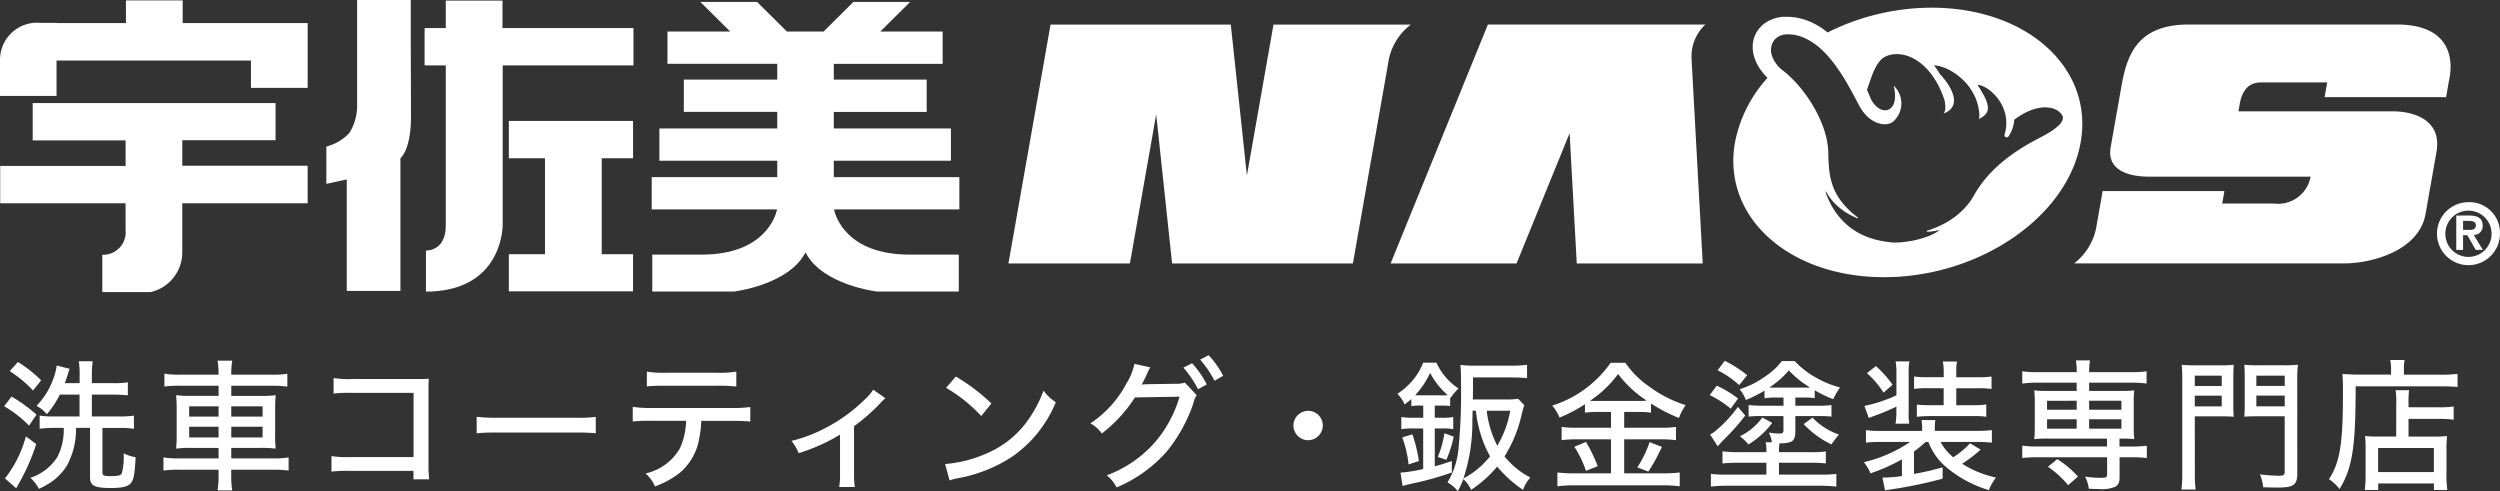
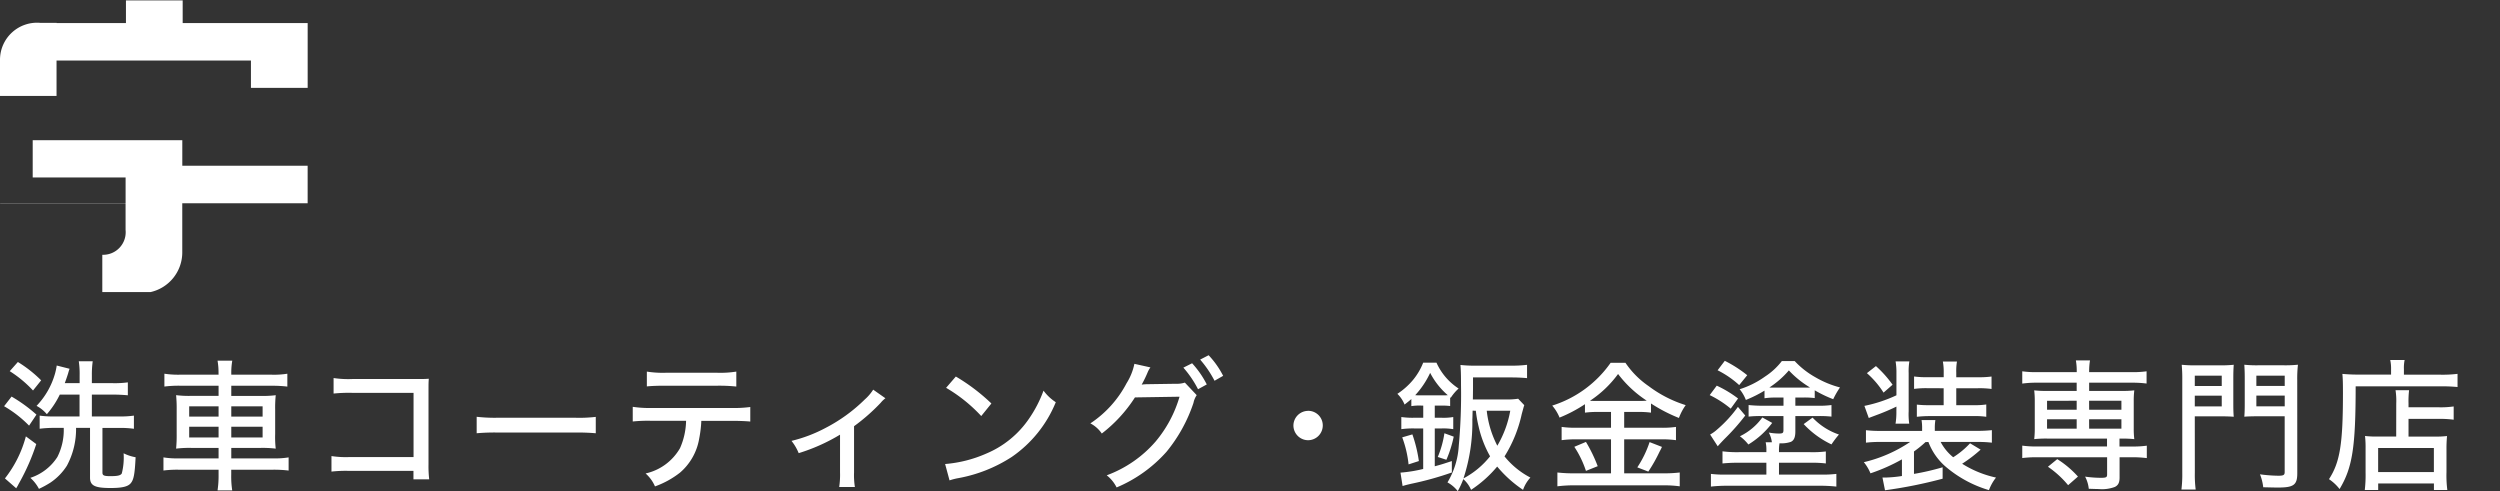
<svg xmlns="http://www.w3.org/2000/svg" width="212.599" height="41.764" viewBox="0 0 212.599 41.764">
  <rect x="0" y="0" width="212.599" height="41.764" fill="#333333" stroke="none" />
  <g id="グループ_197401" data-name="グループ 197401" transform="translate(-50 -19.129)">
    <g id="グループ_194295" data-name="グループ 194295" transform="translate(0 -12.451)">
-       <path id="naos_logo" d="M32.286,4.769,29.292,21.753l-15.372,0L12.566,9.072,10.33,21.751,0,21.753,3.582,1.437l15.328,0,1.37,12.832L22.542,1.436H34.219a5.024,5.024,0,0,0-1.934,3.335M32.5,21.751H43.21L47.724,10.67l.607,11.081,10.712,0L58.09,4.306a3.714,3.714,0,0,1,1.172-2.871H40.773ZM117.645,8.815H104.6l.1-.571c.208-1.261.8-1.89,1.841-1.89h5.607l-.221,1.255h10.331l.22-1.257L122.545,6c.357-1.844-.1-4.57-4.479-4.57H100.373c-4.66,0-5.319,2.958-5.768,5.5l-.872,4.938c-.357,2.044,1.7,2.5,3.233,2.5h13.773a2.813,2.813,0,0,1-3.107,2.289h-4.41l.186-1.062H93.051l-.185,1.062-.312,1.757a5.04,5.04,0,0,1-1.934,3.334h3.368l19.6,0c2.32,0,6.37-1.069,6.922-4.2h0l.931-5.274c.453-2.58-1.654-3.462-3.8-3.462m6.962,10.505.779,1.276h-.607l-.71-1.246h-.362V20.6h-.579V17.675h1.1c.732,0,1.143.231,1.145.864a.731.731,0,0,1-.767.781m-.383-.425c.326,0,.572-.05.572-.405,0-.313-.335-.361-.6-.361h-.488v.767Zm2.62.244a2.678,2.678,0,1,1-2.677-2.6,2.593,2.593,0,0,1,2.677,2.6m-.713,0a1.967,1.967,0,1,0-1.964,2.055,1.972,1.972,0,0,0,1.964-2.055M91.181,11.457c-1.116,6.326-8.6,11.46-16.717,11.46S60.672,17.786,61.786,11.458a11.39,11.39,0,0,1,2.768-5.494,4.915,4.915,0,0,1-.58-.67,3.811,3.811,0,0,1-.555-1.119,2.8,2.8,0,0,1-.107-1.185,2.407,2.407,0,0,1,.43-1.085,2.609,2.609,0,0,1,.938-.8A3.211,3.211,0,0,1,65.922.773l.09,0c.029,0,.057,0,.086,0h.094a.266.266,0,0,1,.033,0,.084.084,0,0,0,.019,0l.15.005c.05,0,.1.006.153.009a5.021,5.021,0,0,1,.6.083,5.16,5.16,0,0,1,1.166.384,6.139,6.139,0,0,1,1.032.61c.108.078.211.161.313.244A19.828,19.828,0,0,1,78.5,0C86.622,0,92.3,5.131,91.181,11.457M89.675,9.332a.446.446,0,0,0-.03-.1l0,0,0-.006h0a.177.177,0,0,0-.011-.021s0-.006,0-.009l0,0a.016.016,0,0,0,0-.009.37.37,0,0,0-.031-.053,1.239,1.239,0,0,0-.425-.41,1.784,1.784,0,0,0-.636-.22,2.679,2.679,0,0,0-.679-.011,3.292,3.292,0,0,0-.625.128,4.8,4.8,0,0,0-.968.42c-.257.146-.446.28-.576.369-.064.045-.111.082-.143.107l-.012.01c-.008.073-.016.145-.025.216s-.031.163-.046.24-.044.146-.064.216a.767.767,0,0,1-.032.1c-.013.032-.024.063-.036.091s-.021.06-.032.087l-.037.076c-.026.051-.046.1-.065.136-.046.082-.082.144-.107.187l-.039.064A.2.2,0,0,1,84.8,11a.148.148,0,0,1-.094-.172.056.056,0,0,1,0-.012l.016-.066c.012-.042.03-.1.049-.183.009-.04.016-.085.028-.133a.744.744,0,0,1,.016-.075c0-.024.006-.051.011-.08.007-.054.018-.113.02-.176s.009-.129.013-.2V9.692c0-.037-.006-.074-.008-.113s0-.076-.011-.116a3.173,3.173,0,0,0-.089-.49,3.615,3.615,0,0,0-.177-.513c-.043-.086-.078-.171-.126-.255-.024-.04-.044-.084-.07-.126S84.326,8,84.3,7.956a3.651,3.651,0,0,0-.354-.462,1.326,1.326,0,0,0-.1-.105,1.29,1.29,0,0,0-.1-.1c-.034-.032-.065-.066-.1-.1s-.068-.062-.1-.09a2.917,2.917,0,0,0-.422-.294,2.174,2.174,0,0,0-.392-.178l-.045-.016a.27.27,0,0,0-.043-.011c-.028-.008-.055-.013-.083-.022s-.053-.007-.077-.012a.631.631,0,0,0-.072-.008c.949,1.5,1.353,2.36.075,2.918.125-.064.1-.558-.015-1.058A4,4,0,0,0,82,7.2c-.017-.035-.037-.068-.056-.1s-.041-.07-.065-.1c-.01-.017-.02-.036-.032-.053s-.023-.036-.036-.053l-.071-.107c-.028-.035-.054-.072-.081-.106-.013-.02-.028-.038-.041-.055s-.029-.036-.042-.053a4.718,4.718,0,0,0-.388-.423,5.085,5.085,0,0,0-.452-.39c-.04-.032-.082-.059-.121-.091s-.08-.057-.122-.084-.081-.055-.122-.082-.081-.05-.125-.075c-.02-.014-.042-.024-.062-.038l-.064-.035c-.038-.023-.081-.046-.122-.069-.085-.038-.167-.084-.248-.116-.042-.018-.081-.036-.121-.052s-.081-.03-.12-.044c-.022-.009-.04-.016-.06-.023l-.058-.017c-.04-.013-.076-.026-.114-.037s-.076-.017-.111-.028a1.093,1.093,0,0,0-.109-.025c-.037,0-.07-.012-.1-.016a.349.349,0,0,0-.052-.009c-.018,0-.033,0-.048-.006L78.7,4.883c.041.051.079.1.116.156a6.538,6.538,0,0,1,.392.6c1.009,1.068,1.973,2.769.283,3.373.205-.106.266-.772.039-1.354h0s0-.005,0-.008c-.009-.02-.017-.042-.025-.066s-.012-.03-.016-.045c-.027-.077-.072-.185-.128-.325s-.133-.307-.226-.5a6.191,6.191,0,0,0-.351-.621,5.933,5.933,0,0,0-.5-.687,4.965,4.965,0,0,0-.682-.664,4.056,4.056,0,0,0-.85-.527,3.091,3.091,0,0,0-.957-.256,2.43,2.43,0,0,0-.914.081A1.737,1.737,0,0,0,74.5,4.2a1.279,1.279,0,0,0-.154.1c-.013.008-.023.018-.037.027a.052.052,0,0,1-.014.012l-.009.011a.317.317,0,0,0-.035.031c-.007.006-.017.013-.022.018l0,0h0s-.007.006.009-.006l-.005,0s-.005.006-.01.008a2.825,2.825,0,0,0-.444.614,5.349,5.349,0,0,0-.31.673c-.086.222-.159.433-.226.626l-.173.5c-.021.061-.041.116-.06.165.118.273.233.543.342.81.864,1.6,2.508,1.106,1.925-1.161a2.066,2.066,0,0,1-.032,3.052c-.584.49-2.041.285-2.924-1.406-.3-.561-.583-1.118-.9-1.664-.155-.272-.316-.545-.485-.812s-.343-.526-.526-.782-.376-.5-.579-.741a8.549,8.549,0,0,0-.635-.675A5.469,5.469,0,0,0,67.753,2.6a3.72,3.72,0,0,0-.784-.264c-.133-.027-.268-.046-.4-.06-.034,0-.066-.006-.1-.007a.8.8,0,0,0-.1-.006.026.026,0,0,0-.013,0H66.26l-.075,0a1.569,1.569,0,0,0-.634.157,1.222,1.222,0,0,0-.46.384,1.409,1.409,0,0,0-.183,1.2,2.523,2.523,0,0,0,.808,1.217c.05.045.1.088.156.13.037.027.07.057.107.085l.051.038.052.043c.038.032.075.065.115.1.017.015.035.032.054.047s.037.033.052.048c.069.06.139.124.2.187.265.255.51.516.742.788s.446.548.644.829.386.573.559.865a10.969,10.969,0,0,1,.853,1.815,7.477,7.477,0,0,1,.274.952,6.086,6.086,0,0,1,.139.98c0,.041,0,.084.005.124s0,.076,0,.113c0,.073,0,.146.006.218.005.144.007.288.016.43,0,.07.008.142.011.212s.01.14.015.212c.011.137.023.277.04.415a5.707,5.707,0,0,0,.4,1.563,5.084,5.084,0,0,0,.863,1.351c.178.2.369.4.567.58.1.091.2.183.31.268s.213.173.318.261c-.009.017-.017.034-.026.048-.066-.026-.128-.052-.193-.079s-.127-.055-.191-.087c-.125-.058-.246-.124-.371-.19a5.684,5.684,0,0,1-.707-.474,4.823,4.823,0,0,1-.643-.6,4.648,4.648,0,0,1-.537-.745c-.029-.047-.057-.1-.085-.146a.391.391,0,0,0,.023.218,7.377,7.377,0,0,0,.366.831c.075.144.157.293.25.441.044.076.1.148.145.223s.1.15.158.223a5.93,5.93,0,0,0,.764.846,5.679,5.679,0,0,0,.971.708,6.12,6.12,0,0,0,1.138.506,7.433,7.433,0,0,0,1.231.292c.106.017.209.035.317.044l.308.034a.282.282,0,0,1,.041,0h.037c.021,0,.043,0,.069,0,.047,0,.1,0,.146,0,.1,0,.2-.006.3-.01A8.7,8.7,0,0,0,76.95,19.8a8.422,8.422,0,0,0,1.03-.279,4.948,4.948,0,0,0,.8-.343,2.182,2.182,0,0,0,.392-.273c-.046.009-.091.02-.135.03a5.255,5.255,0,0,1-.689.107c-.079.006-.141.009-.182.01l-.062,0c0-.027-.006-.052-.01-.08,0,0,.021-.006.06-.019s.1-.029.17-.055c.149-.047.365-.126.629-.238a8.291,8.291,0,0,0,.921-.463,6.788,6.788,0,0,0,1.045-.766,6.1,6.1,0,0,0,.976-1.112c.037-.054.068-.111.1-.166s.068-.112.1-.168.07-.122.105-.183.072-.125.115-.191c.081-.133.165-.259.254-.388l.133-.191c.049-.064.1-.127.143-.189a10.727,10.727,0,0,1,1.353-1.447,14.078,14.078,0,0,1,1.665-1.269c.294-.194.6-.382.906-.557.155-.088.309-.175.464-.257s.311-.166.465-.248c.3-.155.588-.313.856-.478a4.5,4.5,0,0,0,.7-.52,1.349,1.349,0,0,0,.389-.524.44.44,0,0,0,.017-.209m-.032-.1,0,0h0v0s0,0,0,0m0,0h0" transform="translate(135.756 32.234)" fill="#fff" />
      <g id="USAMI" transform="translate(50 31.58)">
-         <path id="パス_184274" data-name="パス 184274" d="M538.986,19.407h9.959V16.66h-9.959V15.254h7.9V12.506h-7.9V11.166h9.256V8.418h-5.3L545.478,5.9h-4.824l-2.535,2.518H535L532.461,5.9h-4.824l2.535,2.518h-5.331v2.747h9.337v1.341h-7.947v2.747h7.947V16.66H524.154v2.747h10.024V20.8H523.5v2.747h10.662c-.115.556-1.063,3.843-6.427,3.843h-4.186v3.14h6.95s4.628-.556,6.067-3.3h.033c1.439,2.764,6.067,3.3,6.067,3.3h6.95v-3.14h-4.186c-5.364,0-6.312-3.287-6.427-3.843h10.662V20.8H538.986Z" transform="translate(-468.08 -5.737)" fill="#fff" />
-         <path id="パス_184275" data-name="パス 184275" d="M449.2,70.972h3.074v8.16H449.2v3.156h10.564V79.132H457.1v-8.16h2.666V67.8H449.2Z" transform="translate(-405.929 -57.514)" fill="#fff" />
-         <path id="パス_184276" data-name="パス 184276" d="M412.023,7.538V5.2H407.2V7.538h-1.8v3.172h1.8V24.349c0,2.191-1.684,2.11-1.684,2.11v3.483h.474c6.165-.294,6.051-5.723,6.051-5.723V10.711h11.12V7.538Z" transform="translate(-369.292 -5.151)" fill="#fff" />
-         <path id="パス_184277" data-name="パス 184277" d="M361.479,8.105h0V4.9h-4.562V8.105h0v5.789a4.389,4.389,0,0,1-.654,2.306,4,4,0,0,1-1.962,1.161v3.172l1.733-.376v9.485H360.6V18.358c.72-.72.9-2.322.9-3.549Z" transform="translate(-326.548 -4.9)" fill="#fff" />
-         <path id="パス_184278" data-name="パス 184278" d="M200.186,61.656h7.931V58.5H187.464v3.172h7.9v2.175H184.7V67.02h10.662v2.273a1.918,1.918,0,0,1-1.979,2.109v3.172h4.1a3.458,3.458,0,0,0,2.7-3.336V67.02h10.662V63.831H200.186Z" transform="translate(-184.683 -49.735)" fill="#fff" />
+         <path id="パス_184278" data-name="パス 184278" d="M200.186,61.656h7.931H187.464v3.172h7.9v2.175H184.7V67.02h10.662v2.273a1.918,1.918,0,0,1-1.979,2.109v3.172h4.1a3.458,3.458,0,0,0,2.7-3.336V67.02h10.662V63.831H200.186Z" transform="translate(-184.683 -49.735)" fill="#fff" />
        <path id="パス_184279" data-name="パス 184279" d="M210.764,7.03H200.135V5.1h-4.824V7.03h-5.9l.016-.016H188.05a3.151,3.151,0,0,0-3.45,3.123v3.091h4.808V10.218H205.94V12.54h4.824V7.03Z" transform="translate(-184.6 -5.068)" fill="#fff" />
      </g>
    </g>
    <path id="パス_194859" data-name="パス 194859" d="M7.812-8.16v-.66a8.348,8.348,0,0,1,.072-1.2H6.7a7.272,7.272,0,0,1,.072,1.2v.66H5.508c.084-.228.192-.528.288-.84a3.974,3.974,0,0,1,.12-.384L4.824-9.66a5.571,5.571,0,0,1-.144.684A6.546,6.546,0,0,1,3.108-6.228a2.94,2.94,0,0,1,.876.708,7.449,7.449,0,0,0,1.1-1.668h1.68v1.86H4.56A8.054,8.054,0,0,1,3.372-5.4v1.116A9.336,9.336,0,0,1,4.62-4.356h.8a5.064,5.064,0,0,1-.54,2.472A4.319,4.319,0,0,1,2.58-.108a3.315,3.315,0,0,1,.732.936A8.02,8.02,0,0,0,4.3.288,4.9,4.9,0,0,0,5.688-1.14a6.566,6.566,0,0,0,.78-3.216H7.656V-.132c0,.684.4.888,1.752.888.936,0,1.428-.108,1.68-.372.276-.3.372-.744.444-2.244a3.765,3.765,0,0,1-1.02-.336A5.4,5.4,0,0,1,10.356-.48c-.108.168-.336.228-.972.228-.54,0-.672-.06-.672-.3v-3.8h1.5a7.551,7.551,0,0,1,1.176.072V-5.4a8.007,8.007,0,0,1-1.2.072H7.812v-1.86H9.6c.456,0,.9.024,1.272.06v-1.1A8.2,8.2,0,0,1,9.6-8.16ZM.828-9.18a9.952,9.952,0,0,1,1.98,1.644L3.5-8.4a10.691,10.691,0,0,0-1.98-1.56ZM.348-6.2A9.949,9.949,0,0,1,2.472-4.548L3.1-5.484A12.852,12.852,0,0,0,.984-7.02ZM2.2-3.636A9.864,9.864,0,0,1,.42-.06l.96.84c.06-.108.06-.108.12-.2.084-.168.1-.192.192-.36a18.223,18.223,0,0,0,1.392-3.2ZM18.588-8.88h-3.3a7.761,7.761,0,0,1-1.308-.084v1.092a9.92,9.92,0,0,1,1.284-.072h3.324v.864h-2.28a8.778,8.778,0,0,1-1.332-.06,11.662,11.662,0,0,1,.048,1.26v2.04a11.557,11.557,0,0,1-.048,1.248,9.139,9.139,0,0,1,1.368-.06h2.244v.888H15.2A7.048,7.048,0,0,1,13.9-1.848V-.732A9.507,9.507,0,0,1,15.216-.8h3.372v.42A8.432,8.432,0,0,1,18.5.96h1.248a7.951,7.951,0,0,1-.084-1.344V-.8H23.2a10.144,10.144,0,0,1,1.344.072V-1.848a6.943,6.943,0,0,1-1.32.084H19.668v-.888h2.424a9.152,9.152,0,0,1,1.356.06A8.649,8.649,0,0,1,23.4-3.84V-5.9a10.765,10.765,0,0,1,.048-1.236,9.051,9.051,0,0,1-1.356.06H19.668v-.864h3.468a10.526,10.526,0,0,1,1.3.072V-8.964a7.111,7.111,0,0,1-1.32.084H19.668v-.1a6.029,6.029,0,0,1,.084-1.092H18.5a6.029,6.029,0,0,1,.084,1.092Zm0,2.688v.876h-2.5v-.876Zm0,1.74v.912h-2.5v-.912Zm1.08.912v-.912h2.664v.912Zm0-1.776v-.876h2.664v.876ZM35.16-.7v.72H36.5a9.571,9.571,0,0,1-.06-1.284v-6.3c0-.5,0-.636.024-.972-.408.024-.408.024-1.008.024H29.976a8.421,8.421,0,0,1-1.608-.084v1.32a12.718,12.718,0,0,1,1.6-.06h5.2v5.46H29.736a8.066,8.066,0,0,1-1.548-.084v1.32A10.865,10.865,0,0,1,29.712-.7Zm5.376-3.2a17.113,17.113,0,0,1,1.86-.06h6.468a17.641,17.641,0,0,1,1.8.06V-5.292a12.218,12.218,0,0,1-1.788.072H42.384A13.8,13.8,0,0,1,40.536-5.3ZM62.22-4.956c.66,0,1.2.024,1.584.06V-6.132a10.83,10.83,0,0,1-1.6.084H55.392a9.521,9.521,0,0,1-1.584-.1V-4.9a12.41,12.41,0,0,1,1.56-.06h2.976a6.014,6.014,0,0,1-.516,2.328A4.511,4.511,0,0,1,54.9-.48a3.075,3.075,0,0,1,.8,1.1A7.6,7.6,0,0,0,57.828-.552a4.872,4.872,0,0,0,1.632-2.9,9.98,9.98,0,0,0,.18-1.5ZM55.008-7.884c.36-.036.852-.06,1.56-.06h4.464a14.073,14.073,0,0,1,1.584.072V-9.144a8.546,8.546,0,0,1-1.6.1H56.592a8.563,8.563,0,0,1-1.584-.1Zm19.248.276a3.886,3.886,0,0,1-.708.828,13.729,13.729,0,0,1-3.384,2.448,12.2,12.2,0,0,1-2.856,1.08,4.178,4.178,0,0,1,.612,1.044A15.8,15.8,0,0,0,71.436-3.78v3.2A6.938,6.938,0,0,1,71.364.672H72.7a6.477,6.477,0,0,1-.072-1.248V-4.5a16.244,16.244,0,0,0,2.268-1.992,2.161,2.161,0,0,1,.4-.384Zm6.2-.156a13.07,13.07,0,0,1,2.988,2.4l.864-1.068a16.391,16.391,0,0,0-3.024-2.292ZM80.748.108A5.068,5.068,0,0,1,81.5-.084a12.42,12.42,0,0,0,4.536-1.8A10.417,10.417,0,0,0,89.784-6.54a4.052,4.052,0,0,1-1.044-.984A10.508,10.508,0,0,1,87.48-5.1,8.239,8.239,0,0,1,83.9-2.184a10.849,10.849,0,0,1-3.528.9ZM100.632-9.48a8.819,8.819,0,0,1,1.248,1.836l.744-.408a8.017,8.017,0,0,0-1.248-1.8Zm1.428-.684a9.158,9.158,0,0,1,1.224,1.8l.732-.42a7.461,7.461,0,0,0-1.236-1.752Zm-5.592.36A4.97,4.97,0,0,1,95.8-8.148,9.212,9.212,0,0,1,92.724-4.74a2.642,2.642,0,0,1,.972.864,12.147,12.147,0,0,0,2.82-3.072l3.792-.06a10.473,10.473,0,0,1-2.04,3.816A10.134,10.134,0,0,1,94.116-.324a3.037,3.037,0,0,1,.84,1.032,11.767,11.767,0,0,0,4.236-3.024,13.021,13.021,0,0,0,2.3-4.164,1.771,1.771,0,0,1,.276-.66l-1.008-1.068a2.19,2.19,0,0,1-.768.1l-2.388.036a3.715,3.715,0,0,0-.516.036,10.055,10.055,0,0,0,.492-1.008,2.071,2.071,0,0,1,.252-.456Zm14.772,4a1.255,1.255,0,0,0-1.248,1.248,1.255,1.255,0,0,0,1.248,1.248,1.255,1.255,0,0,0,1.248-1.248A1.239,1.239,0,0,0,111.24-5.808Zm9.792-.444V-5.22h-.7a6.9,6.9,0,0,1-1.164-.06v1.032a7.179,7.179,0,0,1,1.152-.06h.708V-.864a11.775,11.775,0,0,1-1.932.312l.18,1.14c.324-.1.384-.108.732-.192a26.842,26.842,0,0,0,3.456-.96v-.972c-.684.228-.912.3-1.452.444V-4.308h.552a5.223,5.223,0,0,1,1.02.06V-5.28a4.852,4.852,0,0,1-1.02.06h-.552V-6.252h.54a5.416,5.416,0,0,1,.768.036V-6.96l.048.048a3.855,3.855,0,0,1,.672-.792,5.132,5.132,0,0,1-1.884-2.2h-1.128a5.423,5.423,0,0,1-.84,1.44,6.033,6.033,0,0,1-1.356,1.212,2.638,2.638,0,0,1,.612.912c.288-.228.4-.312.576-.468v.6a4.3,4.3,0,0,1,.78-.048Zm-.228-.876c-.2,0-.264,0-.456-.012a7.363,7.363,0,0,0,1.272-1.9,6.324,6.324,0,0,0,1.5,1.9c-.156.012-.288.012-.54.012Zm8.3.288a6.319,6.319,0,0,1-1.14.06h-2.712l.012-.888v-.984h3.264c.468,0,.972.024,1.332.06V-9.72a10.546,10.546,0,0,1-1.368.072h-3.024a10.761,10.761,0,0,1-1.272-.06c.036.468.048.756.048,1.716a47.759,47.759,0,0,1-.192,5.172,6.786,6.786,0,0,1-.96,3.1,2.843,2.843,0,0,1,.876.744A7.381,7.381,0,0,0,124.44,0a2.577,2.577,0,0,1,.66.912,10.146,10.146,0,0,0,2.22-1.98,10.275,10.275,0,0,0,2.2,1.98,2.986,2.986,0,0,1,.624-1.044,6.942,6.942,0,0,1-2.2-1.8,11.256,11.256,0,0,0,1.464-3.6c.144-.516.156-.588.216-.756Zm-3.6,1.02a10.727,10.727,0,0,0,.24,1.356,9.327,9.327,0,0,0,.972,2.52A7.167,7.167,0,0,1,124.452-.06a15.191,15.191,0,0,0,.756-5.016c.012-.156.012-.42.024-.744Zm2.928,0a8.988,8.988,0,0,1-1.1,2.976,8.465,8.465,0,0,1-.9-2.976ZM120.66-1.536a11.814,11.814,0,0,0-.552-2.268l-.864.252a9.269,9.269,0,0,1,.54,2.3ZM123-1.644a10.013,10.013,0,0,0,.624-1.968l-.792-.288a8.331,8.331,0,0,1-.564,2.016Zm14-4.068v1.344h-2.952A8.389,8.389,0,0,1,132.8-4.44v1.128a9.145,9.145,0,0,1,1.236-.072H137V-.492h-3.132a12,12,0,0,1-1.428-.072V.612a11.2,11.2,0,0,1,1.44-.084h7.572a9.974,9.974,0,0,1,1.392.084V-.564a11.014,11.014,0,0,1-1.38.072H138.12V-3.384h3.144a8.8,8.8,0,0,1,1.26.072V-4.44a8.027,8.027,0,0,1-1.26.072H138.12V-5.712h1.14a7.574,7.574,0,0,1,1.14.06v-.78A13.425,13.425,0,0,0,142.776-5.2a4.544,4.544,0,0,1,.576-1.092,10.325,10.325,0,0,1-3.156-1.62,7.479,7.479,0,0,1-1.968-1.98h-1.26A9.579,9.579,0,0,1,132-6.252a3.71,3.71,0,0,1,.624,1.02,11.969,11.969,0,0,0,2.16-1.14v.72a8.048,8.048,0,0,1,1.152-.06Zm-1.092-.936c-.288,0-.432,0-.7-.012A9.289,9.289,0,0,0,137.6-8.94a9.7,9.7,0,0,0,2.436,2.268,7.119,7.119,0,0,1-.768.024Zm-2.028,3.9A8.556,8.556,0,0,1,134.868-.7l1-.4a12.651,12.651,0,0,0-1-2.064Zm6.4-.4A8.957,8.957,0,0,1,139.236-1l.936.36a13.084,13.084,0,0,0,.96-1.7c.048-.084.12-.216.2-.4Zm11.388-3.792v.7H149.88A11.283,11.283,0,0,1,148.7-6.3v.984a9.2,9.2,0,0,1,1.056-.048h1.908v1.188c0,.252-.06.3-.384.3a4.85,4.85,0,0,1-.864-.084,2.292,2.292,0,0,1,.264.828h-.528a2.908,2.908,0,0,1,.06.732v.108h-2.34a9.5,9.5,0,0,1-1.392-.072v1.032a12.849,12.849,0,0,1,1.38-.06h2.352V-.384h-3.36a9.667,9.667,0,0,1-1.356-.06V.636a11.927,11.927,0,0,1,1.416-.072h7.8a12.441,12.441,0,0,1,1.452.072V-.444a10.168,10.168,0,0,1-1.38.06h-3.5V-1.392h2.652a9.7,9.7,0,0,1,1.332.06v-1.02a9.282,9.282,0,0,1-1.332.06h-2.652V-2.4a3.168,3.168,0,0,1,.048-.648,2.472,2.472,0,0,0,.96-.12c.264-.12.384-.384.384-.888V-5.364h1.98a9.468,9.468,0,0,1,1.092.048V-6.3a7.77,7.77,0,0,1-1.14.06h-1.932v-.7h.7a7.093,7.093,0,0,1,.948.048v-.66a10.612,10.612,0,0,0,1.572.756,7.045,7.045,0,0,1,.576-1,8.236,8.236,0,0,1-2.088-.864,7.17,7.17,0,0,1-1.764-1.38h-1.092A5.751,5.751,0,0,1,150.1-8.724a7.594,7.594,0,0,1-2.16,1.08,3.339,3.339,0,0,1,.528.912,10.826,10.826,0,0,0,1.584-.792v.648a6.032,6.032,0,0,1,.972-.06Zm-.72-.84c-.228,0-.324,0-.48-.012a7.8,7.8,0,0,0,1.656-1.452,8.248,8.248,0,0,0,1.8,1.452c-.18.012-.252.012-.48.012Zm-4.884-1.476a8.021,8.021,0,0,1,1.836,1.26l.684-.84a10.676,10.676,0,0,0-1.908-1.224Zm-.672,2.112a8.525,8.525,0,0,1,1.788,1.152l.624-.864a9.584,9.584,0,0,0-1.812-1.092Zm4.476,1.9a5.056,5.056,0,0,1-1.908,1.6,3.614,3.614,0,0,1,.72.7,7.233,7.233,0,0,0,2.028-1.836Zm3.516.564a7.762,7.762,0,0,0,2.364,1.728,8.407,8.407,0,0,1,.636-.84,5.493,5.493,0,0,1-2.244-1.44Zm-5.592-1.464a10.828,10.828,0,0,1-1.776,1.932,3.053,3.053,0,0,1-.588.42l.648,1c.168-.2.4-.444.624-.672a18.408,18.408,0,0,0,1.716-1.944Zm16.2,2.988a5.2,5.2,0,0,0,1.4,2.04A10.042,10.042,0,0,0,169.14.936a3.925,3.925,0,0,1,.6-1.068,8.908,8.908,0,0,1-2.88-1.176,11.937,11.937,0,0,0,1.572-1.2l-.9-.54A7.019,7.019,0,0,1,166.1-1.86a4.175,4.175,0,0,1-1.068-1.3h3.048a10.3,10.3,0,0,1,1.308.06V-4.164a11.547,11.547,0,0,1-1.3.06h-3.552v-.2a4.072,4.072,0,0,1,.048-.72h-1.176a4.284,4.284,0,0,1,.048.708V-4.1h-3.456a10.162,10.162,0,0,1-1.32-.06V-3.1a10.016,10.016,0,0,1,1.284-.06h2.472A11.9,11.9,0,0,1,158.5-1.44a3.644,3.644,0,0,1,.564.948,15.363,15.363,0,0,0,2.676-1.188V-.264a10.788,10.788,0,0,1-1.428.132h-.228L160.3.948A38.868,38.868,0,0,0,165.2-.036v-.972a20.444,20.444,0,0,1-2.436.564V-2.352a9.358,9.358,0,0,0,.984-.8Zm-2.724-2.616a6.223,6.223,0,0,1-.072,1.056h1.164a5.576,5.576,0,0,1-.048-1.056v-3.24a5.167,5.167,0,0,1,.06-1H161.2a5.655,5.655,0,0,1,.072,1v1.884a12.082,12.082,0,0,1-2.724.9l.372,1.032c.24-.1.312-.12.624-.24a17.858,17.858,0,0,0,1.728-.732Zm4.02-1.956v1.44h-1.164a8.888,8.888,0,0,1-1.116-.048V-5.3a9.966,9.966,0,0,1,1.176-.06h3.6a6.671,6.671,0,0,1,1.128.06V-6.348a7,7,0,0,1-1.152.06h-1.4v-1.44h1.812a7.786,7.786,0,0,1,1.188.06V-8.724a7.98,7.98,0,0,1-1.188.06h-1.812v-.4a4.7,4.7,0,0,1,.06-.936h-1.2a4.817,4.817,0,0,1,.072.948v.384h-1.332a7.883,7.883,0,0,1-1.188-.06v1.056a7.787,7.787,0,0,1,1.188-.06ZM158.76-9.012a7.66,7.66,0,0,1,1.416,1.656l.768-.672a9.515,9.515,0,0,0-1.416-1.584ZM176.6-8.2v.7h-2.52a8.7,8.7,0,0,1-1.092-.048,7.81,7.81,0,0,1,.048.924v2.3a7.677,7.677,0,0,1-.048.924,8.951,8.951,0,0,1,1.092-.048h5.1v.672H173.22a8.389,8.389,0,0,1-1.248-.072v1.056A9.74,9.74,0,0,1,173.2-1.86h5.988V-.4c0,.24-.072.288-.516.288a9.453,9.453,0,0,1-1.356-.1,2.805,2.805,0,0,1,.312,1.032c.408.012.624.024.84.024a3.112,3.112,0,0,0,1.38-.18c.288-.144.4-.372.4-.8V-1.86h1.08a9.8,9.8,0,0,1,1.236.072V-2.844a8.683,8.683,0,0,1-1.26.072H180.24v-.672h.168A9.077,9.077,0,0,1,181.5-3.4a7.3,7.3,0,0,1-.048-.924v-2.3a7.3,7.3,0,0,1,.048-.924,8.7,8.7,0,0,1-1.092.048H177.66v-.7h3.648a9.271,9.271,0,0,1,1.236.072V-9.168a8.683,8.683,0,0,1-1.26.072H177.66a5.945,5.945,0,0,1,.072-1h-1.2a5.291,5.291,0,0,1,.072,1H173.22a8.389,8.389,0,0,1-1.248-.072v1.044A8.714,8.714,0,0,1,173.2-8.2Zm0,1.536V-5.9h-2.52V-6.66Zm1.056,0h2.748V-5.9H177.66ZM176.6-5.088v.8h-2.52v-.8Zm1.056,0h2.748v.8H177.66Zm-.948,4.872A8.233,8.233,0,0,0,174.948-1.7l-.792.648A8.3,8.3,0,0,1,175.872.516Zm9.936-5.124h2.16q.684,0,1.152.036c-.024-.276-.036-.576-.036-1.092v-2.2c0-.468.012-.8.036-1.128a10.4,10.4,0,0,1-1.224.048H186.78a10.735,10.735,0,0,1-1.248-.048,13.3,13.3,0,0,1,.048,1.344V-.54a10.558,10.558,0,0,1-.072,1.428h1.212a9.965,9.965,0,0,1-.072-1.428Zm0-3.456h2.292v.876h-2.292Zm0,1.7h2.292v.912h-2.292Zm8.712-1.3a10.6,10.6,0,0,1,.06-1.332,11.107,11.107,0,0,1-1.26.048h-2.076a10.268,10.268,0,0,1-1.224-.048c.024.384.036.708.036,1.128v2.2c0,.48-.012.8-.036,1.092.264-.024.672-.036,1.152-.036h2.28V-.6c0,.252-.1.312-.54.312a12.647,12.647,0,0,1-1.56-.12,4.25,4.25,0,0,1,.276,1.1c.552.012.852.024,1.248.024C195.06.72,195.36.492,195.36-.5ZM191.88-8.8h2.412v.876H191.88Zm0,1.7h2.412v.912H191.88Zm11.892,3.48h-1.608a8.226,8.226,0,0,1-1.044-.048,8.468,8.468,0,0,1,.048,1.044V-.54A10.68,10.68,0,0,1,201.1.924h1.14V.372h4.74V.924h1.14a9.618,9.618,0,0,1-.072-1.512V-2.5a10.858,10.858,0,0,1,.048-1.164,8.225,8.225,0,0,1-1.044.048h-2.232V-5.124h2.628a8.649,8.649,0,0,1,1.212.072V-6.18a7.648,7.648,0,0,1-1.248.072h-2.592V-6.42a7.812,7.812,0,0,1,.048-1.14h-1.152a6.074,6.074,0,0,1,.06,1.14Zm-1.536.972h4.74V-.6h-4.74Zm1.1-6.24h-2.784c-.516,0-.948-.024-1.356-.06.036.4.048.756.048,1.62,0,4.332-.252,5.892-1.188,7.332a3.806,3.806,0,0,1,.9.84c1.092-1.812,1.368-3.552,1.368-8.736h7.236a14.032,14.032,0,0,1,1.428.06V-8.952a10.28,10.28,0,0,1-1.44.072h-3.12v-.468a3.349,3.349,0,0,1,.06-.78h-1.224a3.4,3.4,0,0,1,.072.768Z" transform="translate(50 59.873)" fill="#fff" />
  </g>
</svg>